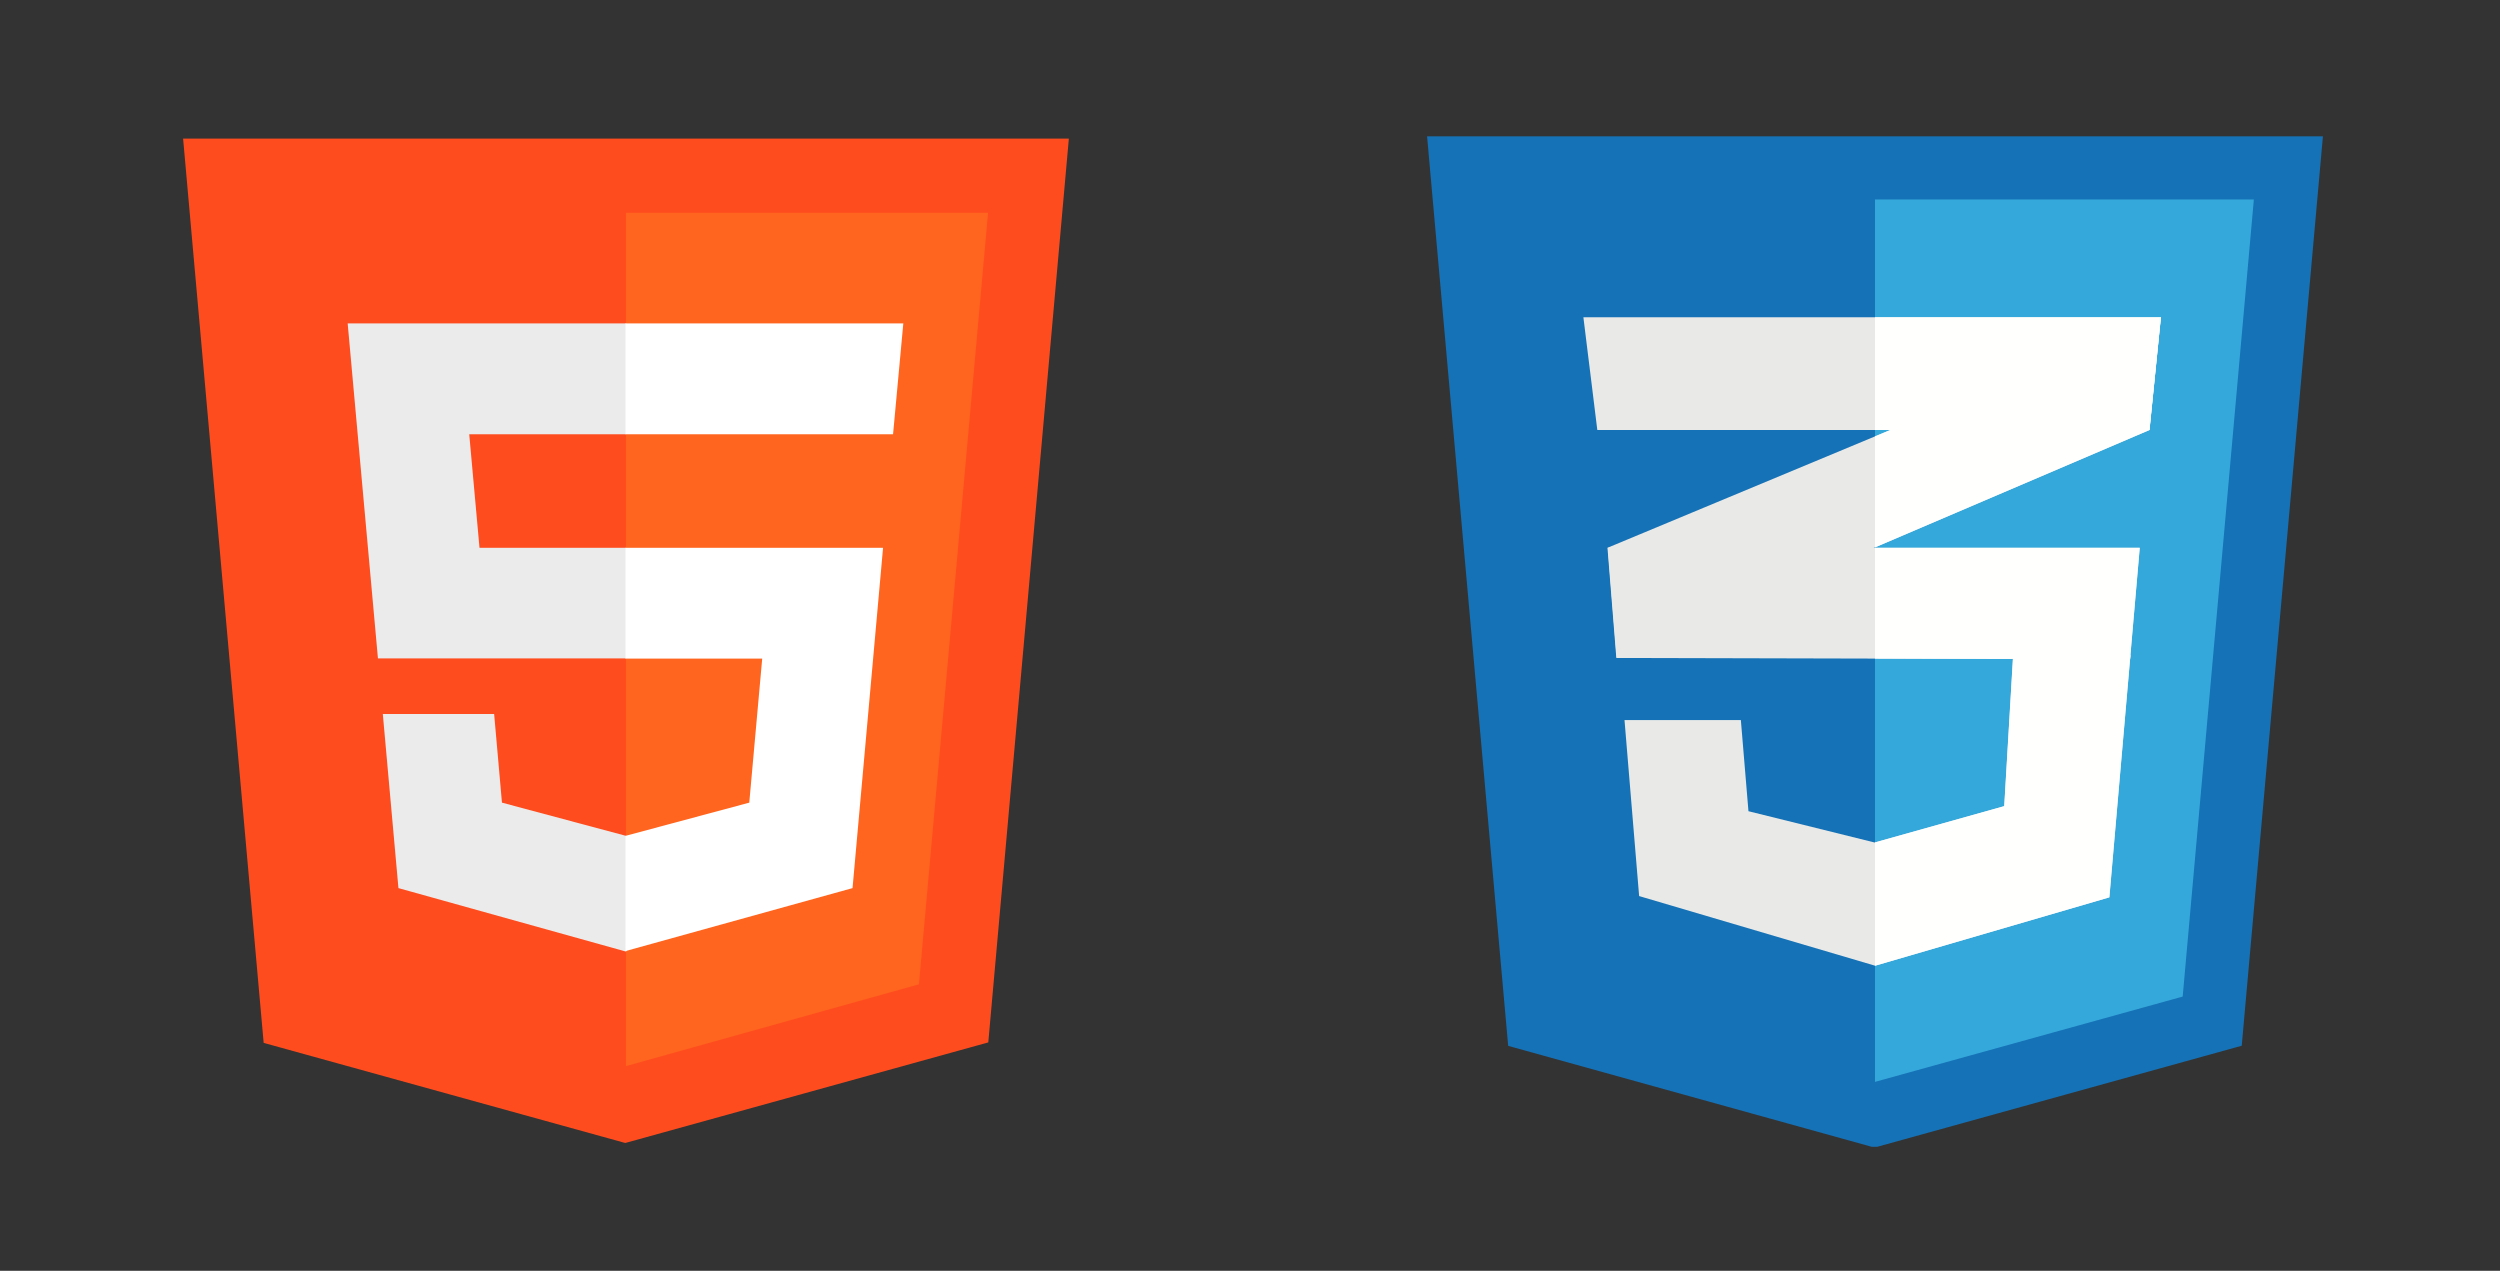
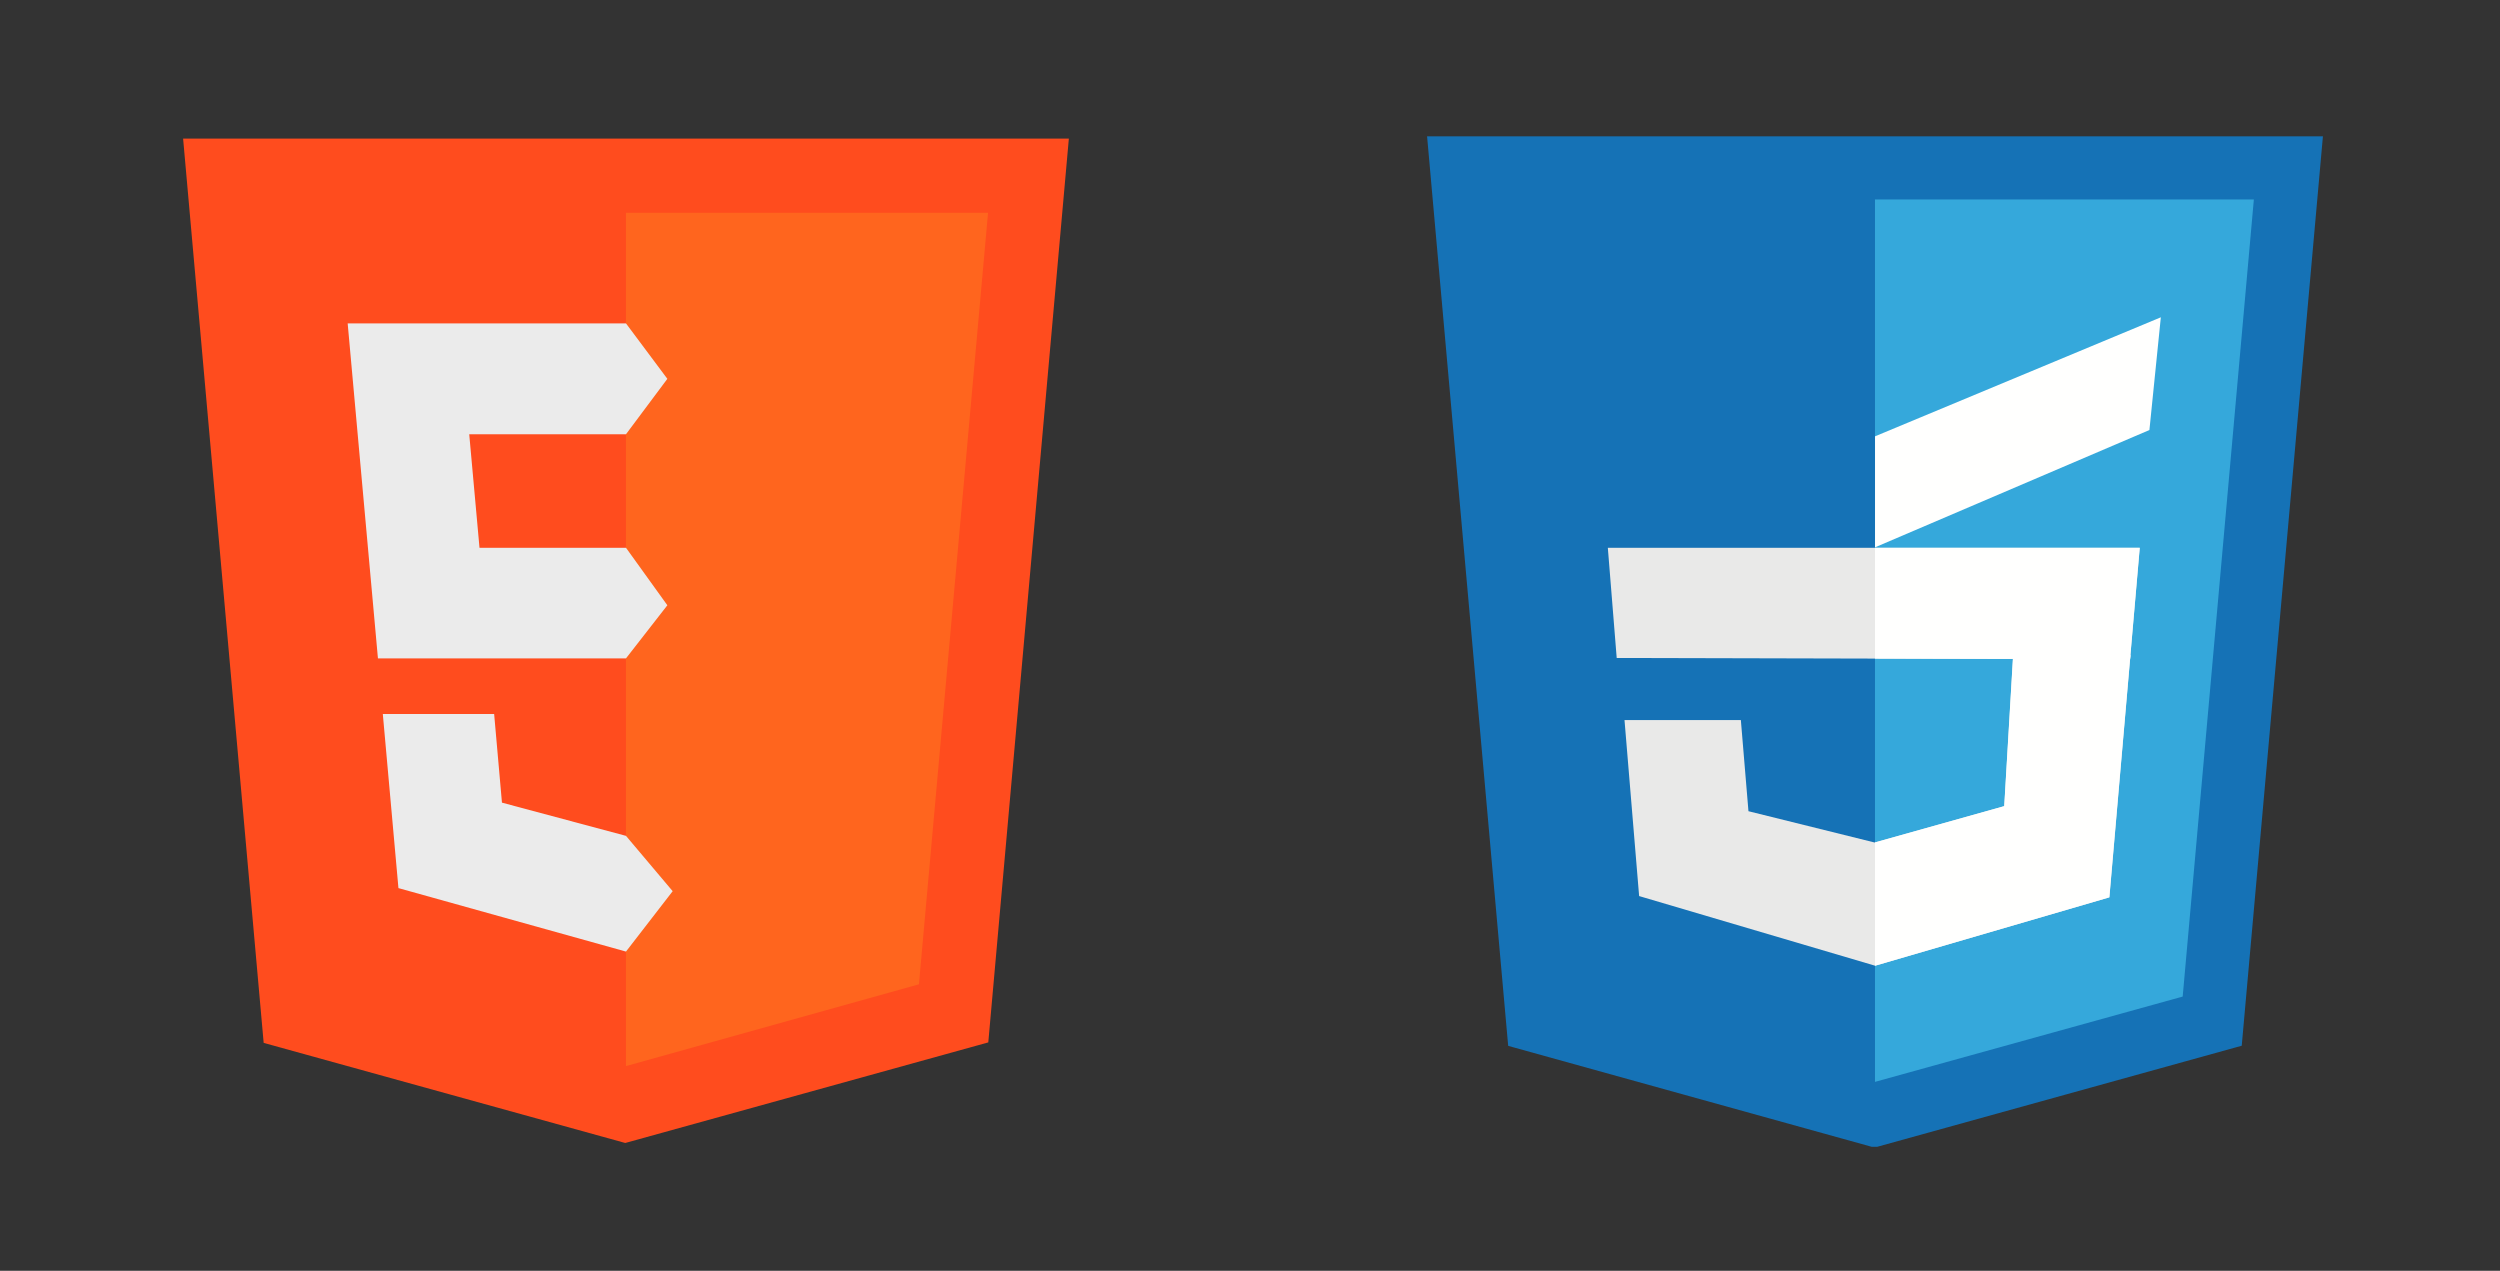
<svg xmlns="http://www.w3.org/2000/svg" width="120" height="61" viewBox="0 0 120 61" fill="none">
  <rect x="0" y="0" width="120" height="61" fill="#333333" stroke="none" />
  <path d="M12.656 50.059L8.789 6.652H51.305L47.438 50.035L30.012 54.863" fill="#FF4C1E" />
  <path d="M30.047 51.172V10.215H47.426L44.109 47.246L30.047 51.172Z" fill="#FF651E" />
  <path d="M16.688 15.523H30.047L32.033 18.184L30.047 20.844H22.523L23.016 26.293H30.047L32.033 29.053L30.047 31.602H18.141L16.688 15.523ZM18.375 34.273H23.719L24.094 38.527L30.047 40.121L32.288 42.777L30.047 45.676L19.125 42.629L18.375 34.273Z" fill="#EBEBEB" />
-   <path d="M43.359 15.523H30.023V20.844H42.867L43.359 15.523ZM42.387 26.293H30.023V31.613H36.586L35.965 38.527L30.023 40.121V45.652L40.922 42.629L42.387 26.293Z" fill="white" />
  <g clip-path="url(#clip0_1_4121)">
    <path fill-rule="evenodd" clip-rule="evenodd" d="M107.635 49.839L111.45 7.104L111.5 6.543H110.938H69.062H68.5L68.55 7.104L72.361 49.846L72.393 50.202L72.736 50.297L89.838 55.045H90.112L107.26 50.29L107.603 50.195L107.635 49.839Z" fill="#1572B6" />
    <path fill-rule="evenodd" clip-rule="evenodd" d="M108.185 9.574H89.999V51.93L104.769 47.835L108.185 9.574Z" fill="#35A8DB" />
-     <path fill-rule="evenodd" clip-rule="evenodd" d="M89.986 20.952L77.159 26.294L77.584 31.583L89.986 26.281L103.177 20.641L103.724 15.23L89.986 20.952Z" fill="#E9E9E8" />
-     <path fill-rule="evenodd" clip-rule="evenodd" d="M89.985 15.23H90.079H90.188H90.296H90.404H90.513H90.621H90.729H90.838H90.946H91.054H91.162H91.271H91.379H91.487H91.596H91.704H91.812H91.92H92.029H92.137H92.245H92.354H92.462H92.57H92.678H92.787H92.895H93.003H93.112H93.22H93.328H93.436H93.545H93.653H93.761H93.87H93.978H94.086H94.194H94.303H94.411H94.519H94.627H94.736H94.844H94.952H95.061H95.169H95.277H95.385H95.494H95.602H95.71H95.819H95.927H96.035H96.144H96.252H96.36H96.468H96.577H96.685H96.793H96.902H97.01H97.118H97.227H97.335H97.443H97.551H97.659H97.768H97.876H97.984H98.093H98.201H98.309H98.418H98.526H98.634H98.742H98.851H98.959H99.067H99.175H99.284H99.392H99.5H99.609H99.717H99.825H99.933H100.042H100.15H100.258H100.367H100.475H100.583H100.692H100.8H100.908H101.016H101.125H101.233H101.341H101.449H101.558H101.666H101.774H101.882H101.991H102.099H102.207H102.316H102.424H102.532H102.641H102.749H102.857H102.965H103.074H103.182H103.29H103.399H103.507H103.615H103.723L103.615 16.302L103.507 17.372L103.399 18.443L103.29 19.514L103.182 20.585L103.176 20.641H103.074H102.965H102.857H102.749H102.641H102.532H102.424H102.316H102.207H102.099H101.991H101.882H101.774H101.666H101.558H101.449H101.341H101.233H101.125H101.016H100.908H100.8H100.692H100.583H100.475H100.367H100.258H100.15H100.042H99.933H99.825H99.717H99.609H99.5H99.392H99.284H99.175H99.067H98.959H98.851H98.742H98.634H98.526H98.418H98.309H98.201H98.093H97.984H97.876H97.768H97.659H97.551H97.443H97.335H97.227H97.118H97.01H96.902H96.793H96.685H96.577H96.468H96.36H96.252H96.144H96.035H95.927H95.819H95.71H95.602H95.494H95.385H95.277H95.169H95.061H94.952H94.844H94.736H94.627H94.519H94.411H94.303H94.194H94.086H93.978H93.87H93.761H93.653H93.545H93.436H93.328H93.22H93.112H93.003H92.895H92.787H92.678H92.57H92.462H92.354H92.245H92.137H92.029H91.92H91.812H91.704H91.596H91.487H91.379H91.271H91.162H91.054H90.946H90.838H90.732H90.729H90.621H90.513H90.404H90.296H90.188H90.079H90H89.985H89.971H89.863H89.755H89.646H89.538H89.43H89.322H89.213H89.105H88.997H88.888H88.78H88.672H88.564H88.455H88.347H88.239H88.131H88.022H87.914H87.806H87.697H87.589H87.481H87.372H87.264H87.156H87.048H86.939H86.831H86.723H86.615H86.506H86.398H86.29H86.181H86.073H85.965H85.857H85.748H85.64H85.532H85.423H85.315H85.207H85.099H84.99H84.882H84.774H84.666H84.557H84.449H84.341H84.232H84.124H84.016H83.907H83.799H83.691H83.583H83.474H83.366H83.258H83.15H83.041H82.933H82.825H82.716H82.608H82.5H82.391H82.283H82.175H82.067H81.958H81.85H81.742H81.634H81.525H81.417H81.309H81.2H81.092H80.984H80.875H80.767H80.659H80.551H80.442H80.334H80.226H80.118H80.009H79.901H79.793H79.684H79.576H79.468H79.36H79.251H79.143H79.035H78.927H78.818H78.71H78.602H78.493H78.385H78.277H78.168H78.06H77.952H77.844H77.735H77.627H77.519H77.41H77.302H77.194H77.086H76.977H76.869H76.761H76.671L76.652 20.488L76.544 19.611L76.436 18.735L76.328 17.859L76.219 16.983L76.111 16.107L76.003 15.23H76.111H76.219H76.328H76.436H76.544H76.652H76.761H76.869H76.977H77.086H77.194H77.302H77.41H77.519H77.627H77.735H77.844H77.952H78.06H78.168H78.277H78.385H78.493H78.602H78.71H78.818H78.927H79.035H79.143H79.251H79.36H79.468H79.576H79.684H79.793H79.901H80.009H80.118H80.226H80.334H80.442H80.551H80.659H80.767H80.875H80.984H81.092H81.2H81.309H81.417H81.525H81.634H81.742H81.85H81.958H82.067H82.175H82.283H82.391H82.5H82.608H82.716H82.825H82.933H83.041H83.15H83.258H83.366H83.474H83.583H83.691H83.799H83.907H84.016H84.124H84.232H84.341H84.449H84.557H84.666H84.774H84.882H84.99H85.099H85.207H85.315H85.423H85.532H85.64H85.748H85.857H85.965H86.073H86.181H86.29H86.398H86.506H86.615H86.723H86.831H86.939H87.048H87.156H87.264H87.372H87.481H87.589H87.697H87.806H87.914H88.022H88.131H88.239H88.347H88.455H88.564H88.672H88.78H88.888H88.997H89.105H89.213H89.322H89.43H89.538H89.646H89.755H89.863H89.971H89.985Z" fill="#E9E9E8" />
    <path fill-rule="evenodd" clip-rule="evenodd" d="M77.176 26.295H102.709L102.244 31.644L77.602 31.583L77.176 26.295Z" fill="#E9E9E8" />
    <path fill-rule="evenodd" clip-rule="evenodd" d="M77.976 34.562L83.561 34.564L83.926 38.938L89.985 40.441L96.206 38.695L96.627 31.543L102.262 31.454L101.252 43.072L90.006 46.355L78.678 43.011L77.976 34.562Z" fill="#E9E9E8" />
    <path fill-rule="evenodd" clip-rule="evenodd" d="M90.001 26.272L103.172 20.641L103.72 15.23L90.001 20.944V26.272Z" fill="#FFFFFE" />
-     <path fill-rule="evenodd" clip-rule="evenodd" d="M90.001 15.23H90.076H90.184H90.292H90.4H90.509H90.617H90.725H90.834H90.942H91.05H91.159H91.267H91.375H91.484H91.592H91.7H91.808H91.916H92.025H92.133H92.241H92.35H92.458H92.566H92.675H92.783H92.891H92.999H93.108H93.216H93.324H93.433H93.541H93.649H93.757H93.866H93.974H94.082H94.191H94.299H94.407H94.515H94.624H94.732H94.84H94.948H95.057H95.165H95.273H95.382H95.49H95.598H95.707H95.815H95.923H96.031H96.14H96.248H96.356H96.464H96.573H96.681H96.789H96.898H97.006H97.114H97.223H97.331H97.439H97.547H97.656H97.764H97.872H97.98H98.089H98.197H98.305H98.414H98.522H98.63H98.738H98.847H98.955H99.063H99.172H99.28H99.388H99.496H99.605H99.713H99.821H99.929H100.038H100.146H100.254H100.363H100.471H100.579H100.688H100.796H100.904H101.012H101.121H101.229H101.337H101.445H101.554H101.662H101.77H101.879H101.987H102.095H102.203H102.312H102.42H102.528H102.637H102.745H102.853H102.961H103.07H103.178H103.286H103.395H103.503H103.611H103.72L103.611 16.302L103.503 17.372L103.395 18.443L103.286 19.514L103.178 20.585L103.172 20.641H103.07H102.961H102.853H102.745H102.637H102.528H102.42H102.312H102.203H102.095H101.987H101.879H101.77H101.662H101.554H101.445H101.337H101.229H101.121H101.012H100.904H100.796H100.688H100.579H100.471H100.363H100.254H100.146H100.038H99.929H99.821H99.713H99.605H99.496H99.388H99.28H99.172H99.063H98.955H98.847H98.738H98.63H98.522H98.414H98.305H98.197H98.089H97.98H97.872H97.764H97.656H97.547H97.439H97.331H97.223H97.114H97.006H96.898H96.789H96.681H96.573H96.464H96.356H96.248H96.14H96.031H95.923H95.815H95.707H95.598H95.49H95.382H95.273H95.165H95.057H94.948H94.84H94.732H94.624H94.515H94.407H94.299H94.191H94.082H93.974H93.866H93.757H93.649H93.541H93.433H93.324H93.216H93.108H92.999H92.891H92.783H92.675H92.566H92.458H92.35H92.241H92.133H92.025H91.916H91.808H91.7H91.592H91.484H91.375H91.267H91.159H91.05H90.942H90.834H90.728H90.725H90.617H90.509H90.4H90.292H90.184H90.076H90.001V15.23Z" fill="#FFFFFE" />
    <path fill-rule="evenodd" clip-rule="evenodd" d="M90.001 26.295H102.706L102.241 31.644L90.001 31.614V26.295Z" fill="#FFFFFE" />
    <path fill-rule="evenodd" clip-rule="evenodd" d="M90.001 40.435L96.202 38.695L96.623 31.543L102.258 31.454L101.247 43.072L90.001 46.355H90.001V40.435Z" fill="#FFFFFE" />
  </g>
  <defs>
    <clipPath id="clip0_1_4121">
      <rect width="60" height="60" fill="white" transform="translate(60 0.793)" />
    </clipPath>
  </defs>
</svg>